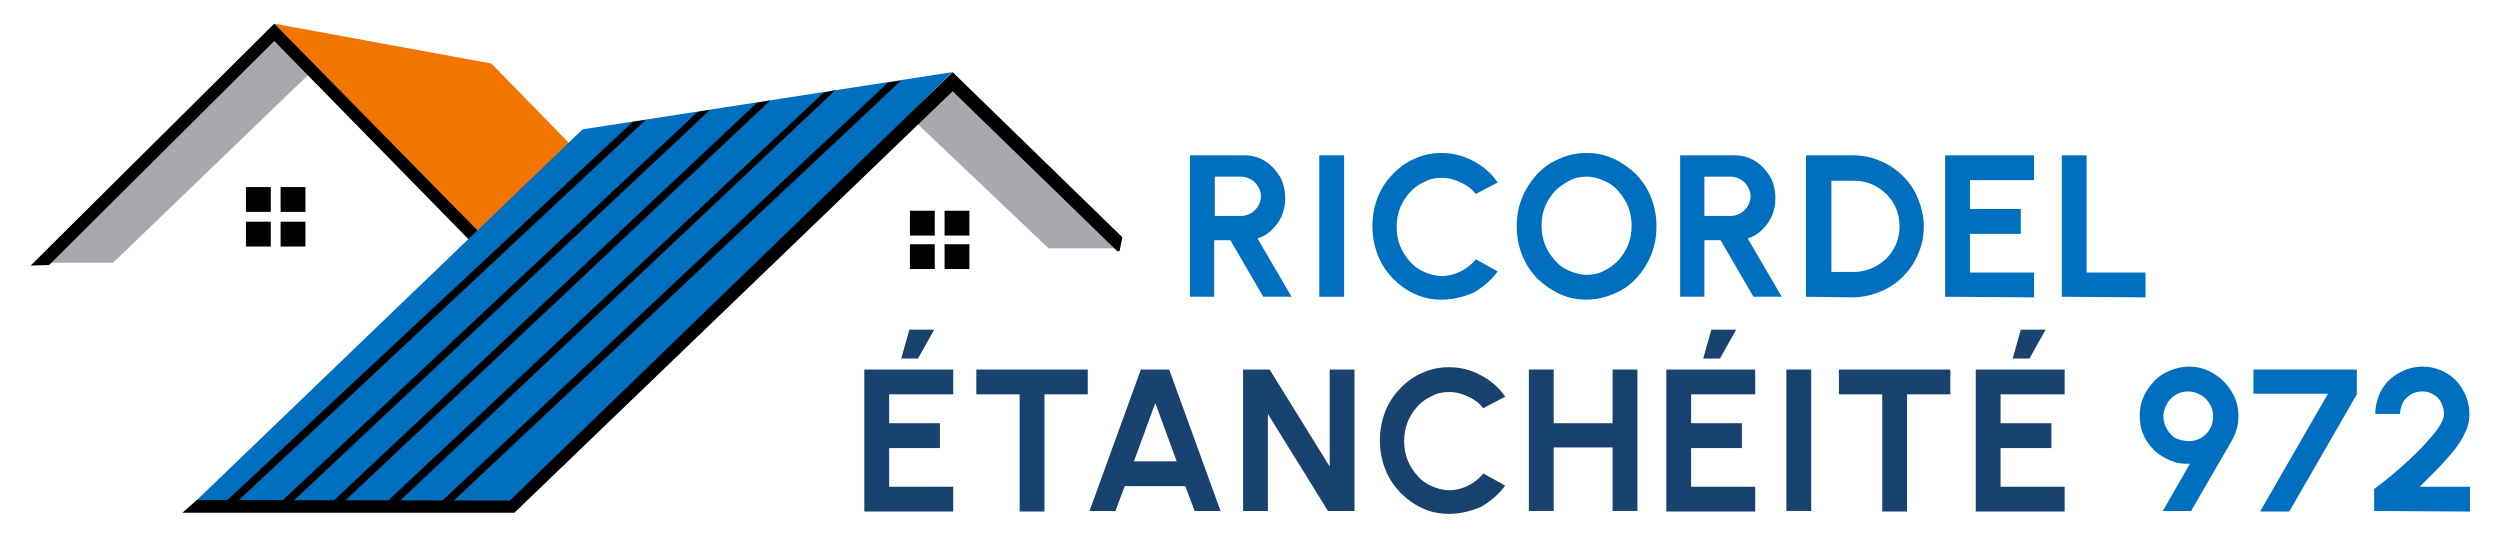
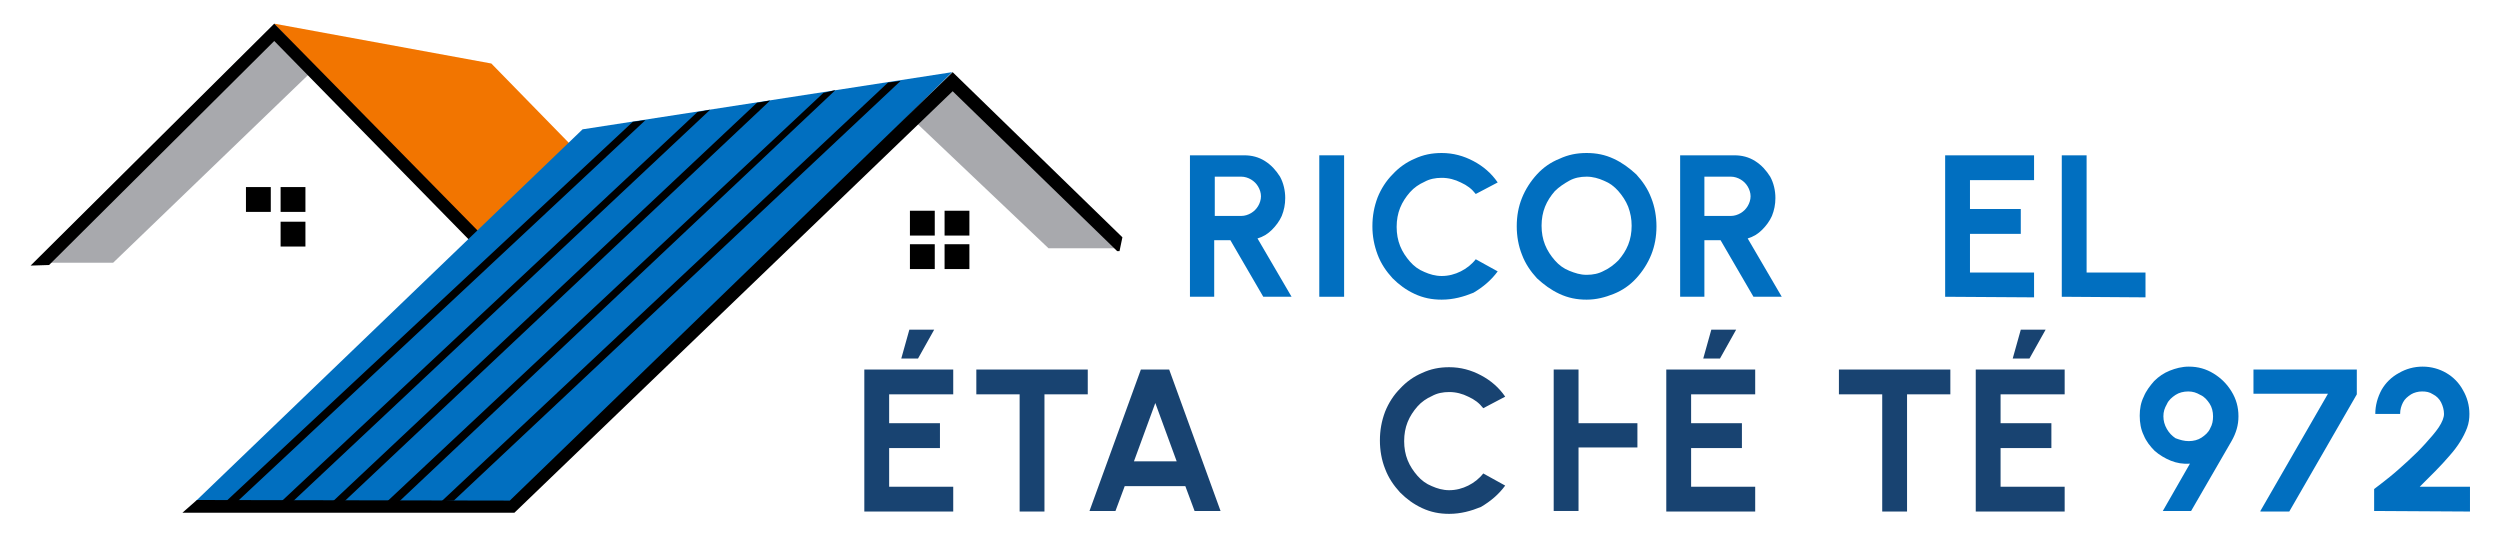
<svg xmlns="http://www.w3.org/2000/svg" version="1.1" id="Calque_2_00000031927245321814545420000001265287679976235140_" x="0px" y="0px" viewBox="0 0 433 96" style="enable-background:new 0 0 433 96;" xml:space="preserve">
  <style type="text/css"> .st0{fill:#FFFFFF;} .st1{fill:#016FC0;} .st2{fill:#184371;} .st3{fill:#A8A9AD;} .st4{fill:#F27500;} </style>
  <g>
    <rect class="st0" width="433" height="96" />
    <g>
      <path class="st1" d="M206.1,51.4V26.9h9.4c1.3,0,2.5,0.3,3.6,1s1.9,1.6,2.6,2.7c0.6,1.1,0.9,2.4,0.9,3.7c0,1.1-0.2,2.1-0.6,3.1 c-0.4,0.9-1,1.7-1.7,2.4s-1.5,1.2-2.5,1.5l5.9,10.1h-4.9l-5.7-9.8h-2.8v9.8H206.1z M210.4,37.4h4.6c0.6,0,1.2-0.2,1.7-0.5 s0.9-0.7,1.2-1.2s0.5-1.1,0.5-1.7c0-0.6-0.2-1.2-0.5-1.7s-0.7-0.9-1.2-1.2s-1.1-0.5-1.7-0.5h-4.6V37.4z" />
      <path class="st1" d="M228.5,51.4V26.9h4.3v24.5H228.5z" />
      <path class="st1" d="M249.7,51.9c-1.7,0-3.2-0.3-4.7-1s-2.7-1.6-3.8-2.7c-1.1-1.2-2-2.5-2.6-4.1s-0.9-3.2-0.9-4.9 c0-1.8,0.3-3.4,0.9-5c0.6-1.5,1.5-2.9,2.6-4c1.1-1.2,2.4-2.1,3.8-2.7c1.5-0.7,3-1,4.7-1c2,0,3.8,0.5,5.5,1.4s3.1,2.1,4.2,3.7 l-3.8,2c-0.7-0.9-1.5-1.5-2.6-2c-1-0.5-2.1-0.8-3.3-0.8c-1.1,0-2.1,0.2-3,0.7c-0.9,0.4-1.8,1-2.5,1.8s-1.3,1.7-1.7,2.7 s-0.6,2.1-0.6,3.3s0.2,2.3,0.6,3.3c0.4,1,1,1.9,1.7,2.7s1.5,1.4,2.5,1.8c0.9,0.4,1.9,0.7,3,0.7c1.2,0,2.3-0.3,3.3-0.8 s1.9-1.2,2.6-2.1l3.8,2.1c-1.1,1.5-2.5,2.7-4.2,3.7C253.5,51.4,251.7,51.9,249.7,51.9z" />
      <path class="st1" d="M274.8,51.9c-1.7,0-3.2-0.3-4.7-1s-2.7-1.6-3.9-2.7c-1.1-1.2-2-2.5-2.6-4.1c-0.6-1.5-0.9-3.2-0.9-4.9 c0-1.8,0.3-3.4,0.9-4.9s1.5-2.9,2.6-4.1s2.4-2.1,3.9-2.7c1.5-0.7,3-1,4.7-1s3.2,0.3,4.7,1s2.7,1.6,3.9,2.7c1.1,1.2,2,2.5,2.6,4.1 c0.6,1.5,0.9,3.2,0.9,4.9c0,1.8-0.3,3.4-0.9,4.9s-1.5,2.9-2.6,4.1c-1.1,1.2-2.4,2.1-3.9,2.7C278,51.5,276.5,51.9,274.8,51.9z M274.8,47.6c1.1,0,2.1-0.2,3-0.7c0.9-0.4,1.8-1.1,2.5-1.8c0.7-0.8,1.3-1.7,1.7-2.7c0.4-1,0.6-2.1,0.6-3.3s-0.2-2.2-0.6-3.3 c-0.4-1-1-1.9-1.7-2.7s-1.5-1.4-2.5-1.8c-0.9-0.4-1.9-0.7-3-0.7s-2.1,0.2-3,0.7s-1.8,1.1-2.5,1.8c-0.7,0.8-1.3,1.7-1.7,2.7 c-0.4,1-0.6,2.1-0.6,3.3s0.2,2.3,0.6,3.3s1,1.9,1.7,2.7s1.5,1.4,2.5,1.8S273.7,47.6,274.8,47.6z" />
      <path class="st1" d="M291,51.4V26.9h9.4c1.3,0,2.5,0.3,3.6,1s1.9,1.6,2.6,2.7c0.6,1.1,0.9,2.4,0.9,3.7c0,1.1-0.2,2.1-0.6,3.1 c-0.4,0.9-1,1.7-1.7,2.4s-1.5,1.2-2.5,1.5l5.9,10.1h-4.9l-5.7-9.8h-2.8v9.8H291z M295.2,37.4h4.6c0.6,0,1.2-0.2,1.7-0.5 s0.9-0.7,1.2-1.2c0.3-0.5,0.5-1.1,0.5-1.7c0-0.6-0.2-1.2-0.5-1.7s-0.7-0.9-1.2-1.2c-0.5-0.3-1.1-0.5-1.7-0.5h-4.6V37.4z" />
-       <path class="st1" d="M312.8,51.4V26.9h8.1c1.7,0,3.3,0.3,4.8,1c1.5,0.6,2.8,1.5,3.9,2.6s2,2.4,2.6,3.9s1,3.1,1,4.8s-0.3,3.3-1,4.8 c-0.6,1.5-1.5,2.8-2.6,3.9c-1.1,1.1-2.4,2-3.9,2.6s-3.1,1-4.8,1L312.8,51.4L312.8,51.4z M317.1,47.1h3.9c1.1,0,2.1-0.2,3.1-0.6 c1-0.4,1.8-1,2.6-1.7c0.7-0.7,1.3-1.6,1.7-2.5c0.4-1,0.6-2,0.6-3.1s-0.2-2.1-0.6-3.1s-1-1.8-1.7-2.5s-1.6-1.3-2.5-1.7 c-1-0.4-2-0.6-3.1-0.6h-3.9v15.8H317.1z" />
      <path class="st1" d="M336.9,51.4V26.9h15.4v4.3h-11.1v5h8.8v4.3h-8.8v6.7h11.1v4.3L336.9,51.4L336.9,51.4z" />
      <path class="st1" d="M357.1,51.4V26.9h4.3v20.3h10.2v4.3L357.1,51.4L357.1,51.4z" />
      <path class="st2" d="M149.7,88.5V64h15.4v4.3H154v5h8.8v4.3H154v6.7h11.1v4.3h-15.4V88.5z M156.1,62.1l1.4-5h4.3l-2.8,5H156.1z" />
      <path class="st2" d="M188.4,64v4.3h-7.5v20.3h-4.3V68.3h-7.5V64H188.4z" />
      <path class="st2" d="M197.6,64h4.9l8.9,24.5h-4.5l-1.6-4.3h-10.5l-1.6,4.3h-4.5L197.6,64z M196.4,79.9h7.4l-3.7-10.1L196.4,79.9z" />
-       <path class="st2" d="M215.3,88.5V64h4.6l10.4,16.8V64h4.3v24.5H230l-10.4-16.8v16.8H215.3z" />
      <path class="st2" d="M251,89c-1.7,0-3.2-0.3-4.7-1s-2.7-1.6-3.8-2.7c-1.1-1.2-2-2.5-2.6-4.1c-0.6-1.5-0.9-3.2-0.9-4.9 c0-1.8,0.3-3.4,0.9-5c0.6-1.5,1.5-2.9,2.6-4c1.1-1.2,2.4-2.1,3.8-2.7c1.5-0.7,3-1,4.7-1c2,0,3.8,0.5,5.5,1.4 c1.7,0.9,3.1,2.1,4.2,3.7l-3.8,2c-0.7-0.9-1.5-1.5-2.6-2c-1-0.5-2.1-0.8-3.3-0.8c-1.1,0-2.1,0.2-3,0.7c-0.9,0.4-1.8,1-2.5,1.8 s-1.3,1.7-1.7,2.7s-0.6,2.1-0.6,3.3c0,1.2,0.2,2.3,0.6,3.3c0.4,1,1,1.9,1.7,2.7c0.7,0.8,1.5,1.4,2.5,1.8c0.9,0.4,1.9,0.7,3,0.7 c1.2,0,2.3-0.3,3.3-0.8s1.9-1.2,2.6-2.1l3.8,2.1c-1.1,1.5-2.5,2.7-4.2,3.7C254.8,88.5,253,89,251,89z" />
-       <path class="st2" d="M279.3,64h4.3v24.5h-4.3v-11h-10.2v11h-4.3V64h4.3v9.3h10.2V64z" />
+       <path class="st2" d="M279.3,64h4.3v24.5v-11h-10.2v11h-4.3V64h4.3v9.3h10.2V64z" />
      <path class="st2" d="M288.6,88.5V64H304v4.3h-11.1v5h8.8v4.3h-8.8v6.7H304v4.3h-15.4V88.5z M295,62.1l1.4-5h4.3l-2.8,5H295z" />
-       <path class="st2" d="M309.4,88.5V64h4.3v24.5H309.4z" />
      <path class="st2" d="M337.8,64v4.3h-7.5v20.3H326V68.3h-7.5V64H337.8z" />
      <path class="st2" d="M342.2,88.5V64h15.4v4.3h-11.1v5h8.8v4.3h-8.8v6.7h11.1v4.3h-15.4V88.5z M348.6,62.1l1.4-5h4.3l-2.8,5H348.6z " />
      <path class="st1" d="M374.6,88.5l4.7-8.2c-1.2,0.1-2.3-0.1-3.3-0.5s-2-1-2.8-1.7c-0.8-0.8-1.5-1.7-1.9-2.7c-0.5-1-0.7-2.2-0.7-3.4 c0-1.2,0.2-2.3,0.7-3.3c0.4-1,1.1-1.9,1.8-2.7c0.8-0.8,1.7-1.4,2.7-1.8s2.1-0.7,3.3-0.7c1.6,0,3,0.4,4.3,1.2 c1.3,0.8,2.3,1.8,3.1,3.1c0.8,1.3,1.2,2.7,1.2,4.3c0,0.8-0.1,1.5-0.3,2.2c-0.2,0.7-0.5,1.4-0.9,2.1l-7,12.1H374.6z M379.1,76.4 c0.8,0,1.6-0.2,2.2-0.6s1.2-0.9,1.5-1.6c0.4-0.7,0.5-1.4,0.5-2.1c0-0.8-0.2-1.6-0.6-2.2s-0.9-1.2-1.6-1.5 c-0.7-0.4-1.3-0.6-2.1-0.6c-0.8,0-1.6,0.2-2.2,0.6s-1.2,0.9-1.5,1.6c-0.4,0.7-0.6,1.3-0.6,2.1c0,0.8,0.2,1.5,0.6,2.2 s0.9,1.2,1.5,1.6C377.6,76.2,378.3,76.4,379.1,76.4z" />
      <path class="st1" d="M391.5,88.5l11.7-20.3h-12.9V64h17.9v4.3l-11.7,20.3h-5V88.5z" />
      <path class="st1" d="M411.2,88.5v-3.8c0.8-0.6,1.7-1.3,2.7-2.1c1-0.8,2.1-1.8,3.2-2.8s2.1-2,3-3s1.7-1.9,2.3-2.8 c0.6-0.9,0.9-1.7,0.9-2.3c0-0.7-0.2-1.4-0.5-2s-0.8-1.1-1.4-1.4c-0.6-0.4-1.2-0.5-1.9-0.5c-0.7,0-1.4,0.2-1.9,0.5 c-0.6,0.4-1.1,0.8-1.4,1.4s-0.5,1.2-0.5,2h-4.3c0-1.5,0.4-2.9,1.1-4.2c0.7-1.2,1.7-2.2,3-2.9c1.2-0.7,2.6-1.1,4.1-1.1 s2.9,0.4,4.1,1.1s2.2,1.7,2.9,3c0.7,1.2,1.1,2.6,1.1,4.1c0,0.8-0.1,1.6-0.4,2.4s-0.7,1.6-1.2,2.4s-1.1,1.6-1.9,2.5 c-0.7,0.8-1.5,1.7-2.4,2.6s-1.8,1.8-2.7,2.7h8.7v4.3L411.2,88.5L411.2,88.5z" />
      <g>
        <g id="XMLID_00000010992295108453469260000012087684446828936847_">
          <rect id="XMLID_00000007420040546928909470000004535708952294301886_" x="42.6" y="32.4" width="4.3" height="4.3" />
          <rect id="XMLID_00000054950761681420277530000010841415055917972412_" x="48.6" y="32.4" width="4.3" height="4.3" />
-           <rect id="XMLID_00000078730605642948746610000005547196719789425824_" x="42.6" y="38.4" width="4.3" height="4.3" />
          <rect id="XMLID_00000034069355735495308080000016831463713200402304_" x="48.6" y="38.4" width="4.3" height="4.3" />
        </g>
        <polygon id="XMLID_00000016756939274108267440000009723883111190520976_" class="st3" points="158,20.6 164.4,14.7 193.1,43 181.6,43 " />
        <polygon id="XMLID_00000019636909852023712180000004619767436508814752_" class="st3" points="8.5,45.5 19.6,45.5 54.7,11.7 47.5,4.2 8.8,42.6 " />
        <polygon id="XMLID_00000013195468281606018830000018145095510680745402_" class="st4" points="47.5,4.1 85.1,11 122.9,49.7 91.8,51.6 " />
        <g id="XMLID_00000127766666912633521190000015448865487044890002_">
          <polygon id="XMLID_00000062895240281485446210000012262288950807105726_" points="8.5,45.9 5.3,46 47.5,4.1 88,45.3 86.4,46.8 47.5,7.1 " />
        </g>
        <polygon id="XMLID_00000031181637975915696920000003882357784081636250_" class="st1" points="88.6,88.2 34,86.7 100.9,22.4 164.9,12.5 " />
        <g>
          <g>
            <polygon points="153.8,14.3 76.5,86.8 78.6,86.7 156,14 " />
            <polygon points="142.6,16.1 65.4,88.4 67.5,88.4 144.7,15.6 " />
            <polygon points="131.1,17.8 56.2,88.2 58.3,88.1 133.4,17.4 " />
            <polygon points="120.8,19.4 47.5,88 49.6,87.9 123,19 " />
            <polygon points="109.6,21.1 38,87.9 40.1,87.8 111.8,20.8 " />
          </g>
          <g id="XMLID_00000040538196529849102510000012409152092521828789_">
            <g>
              <g id="XMLID_00000096024145717236479810000010542670853239984285_">
                <polygon points="34.1,86.6 88.3,86.7 165,12.5 194.4,41.1 193.9,43.5 193.5,43.5 165,15.8 89.1,88.8 31.6,88.8 " />
              </g>
            </g>
          </g>
        </g>
        <g id="XMLID_00000048498767410607302410000002434980047073702032_">
          <rect id="XMLID_00000043423212584114474950000001542683228691782312_" x="157.6" y="36.5" width="4.3" height="4.3" />
          <rect id="XMLID_00000169529782338967738860000011919813956481864841_" x="163.6" y="36.5" width="4.3" height="4.3" />
          <rect id="XMLID_00000056409668797650596580000005038940955782844058_" x="157.6" y="42.3" width="4.3" height="4.3" />
          <rect id="XMLID_00000058581306686826186230000000005720983117713822_" x="163.6" y="42.3" width="4.3" height="4.3" />
        </g>
      </g>
    </g>
  </g>
</svg>